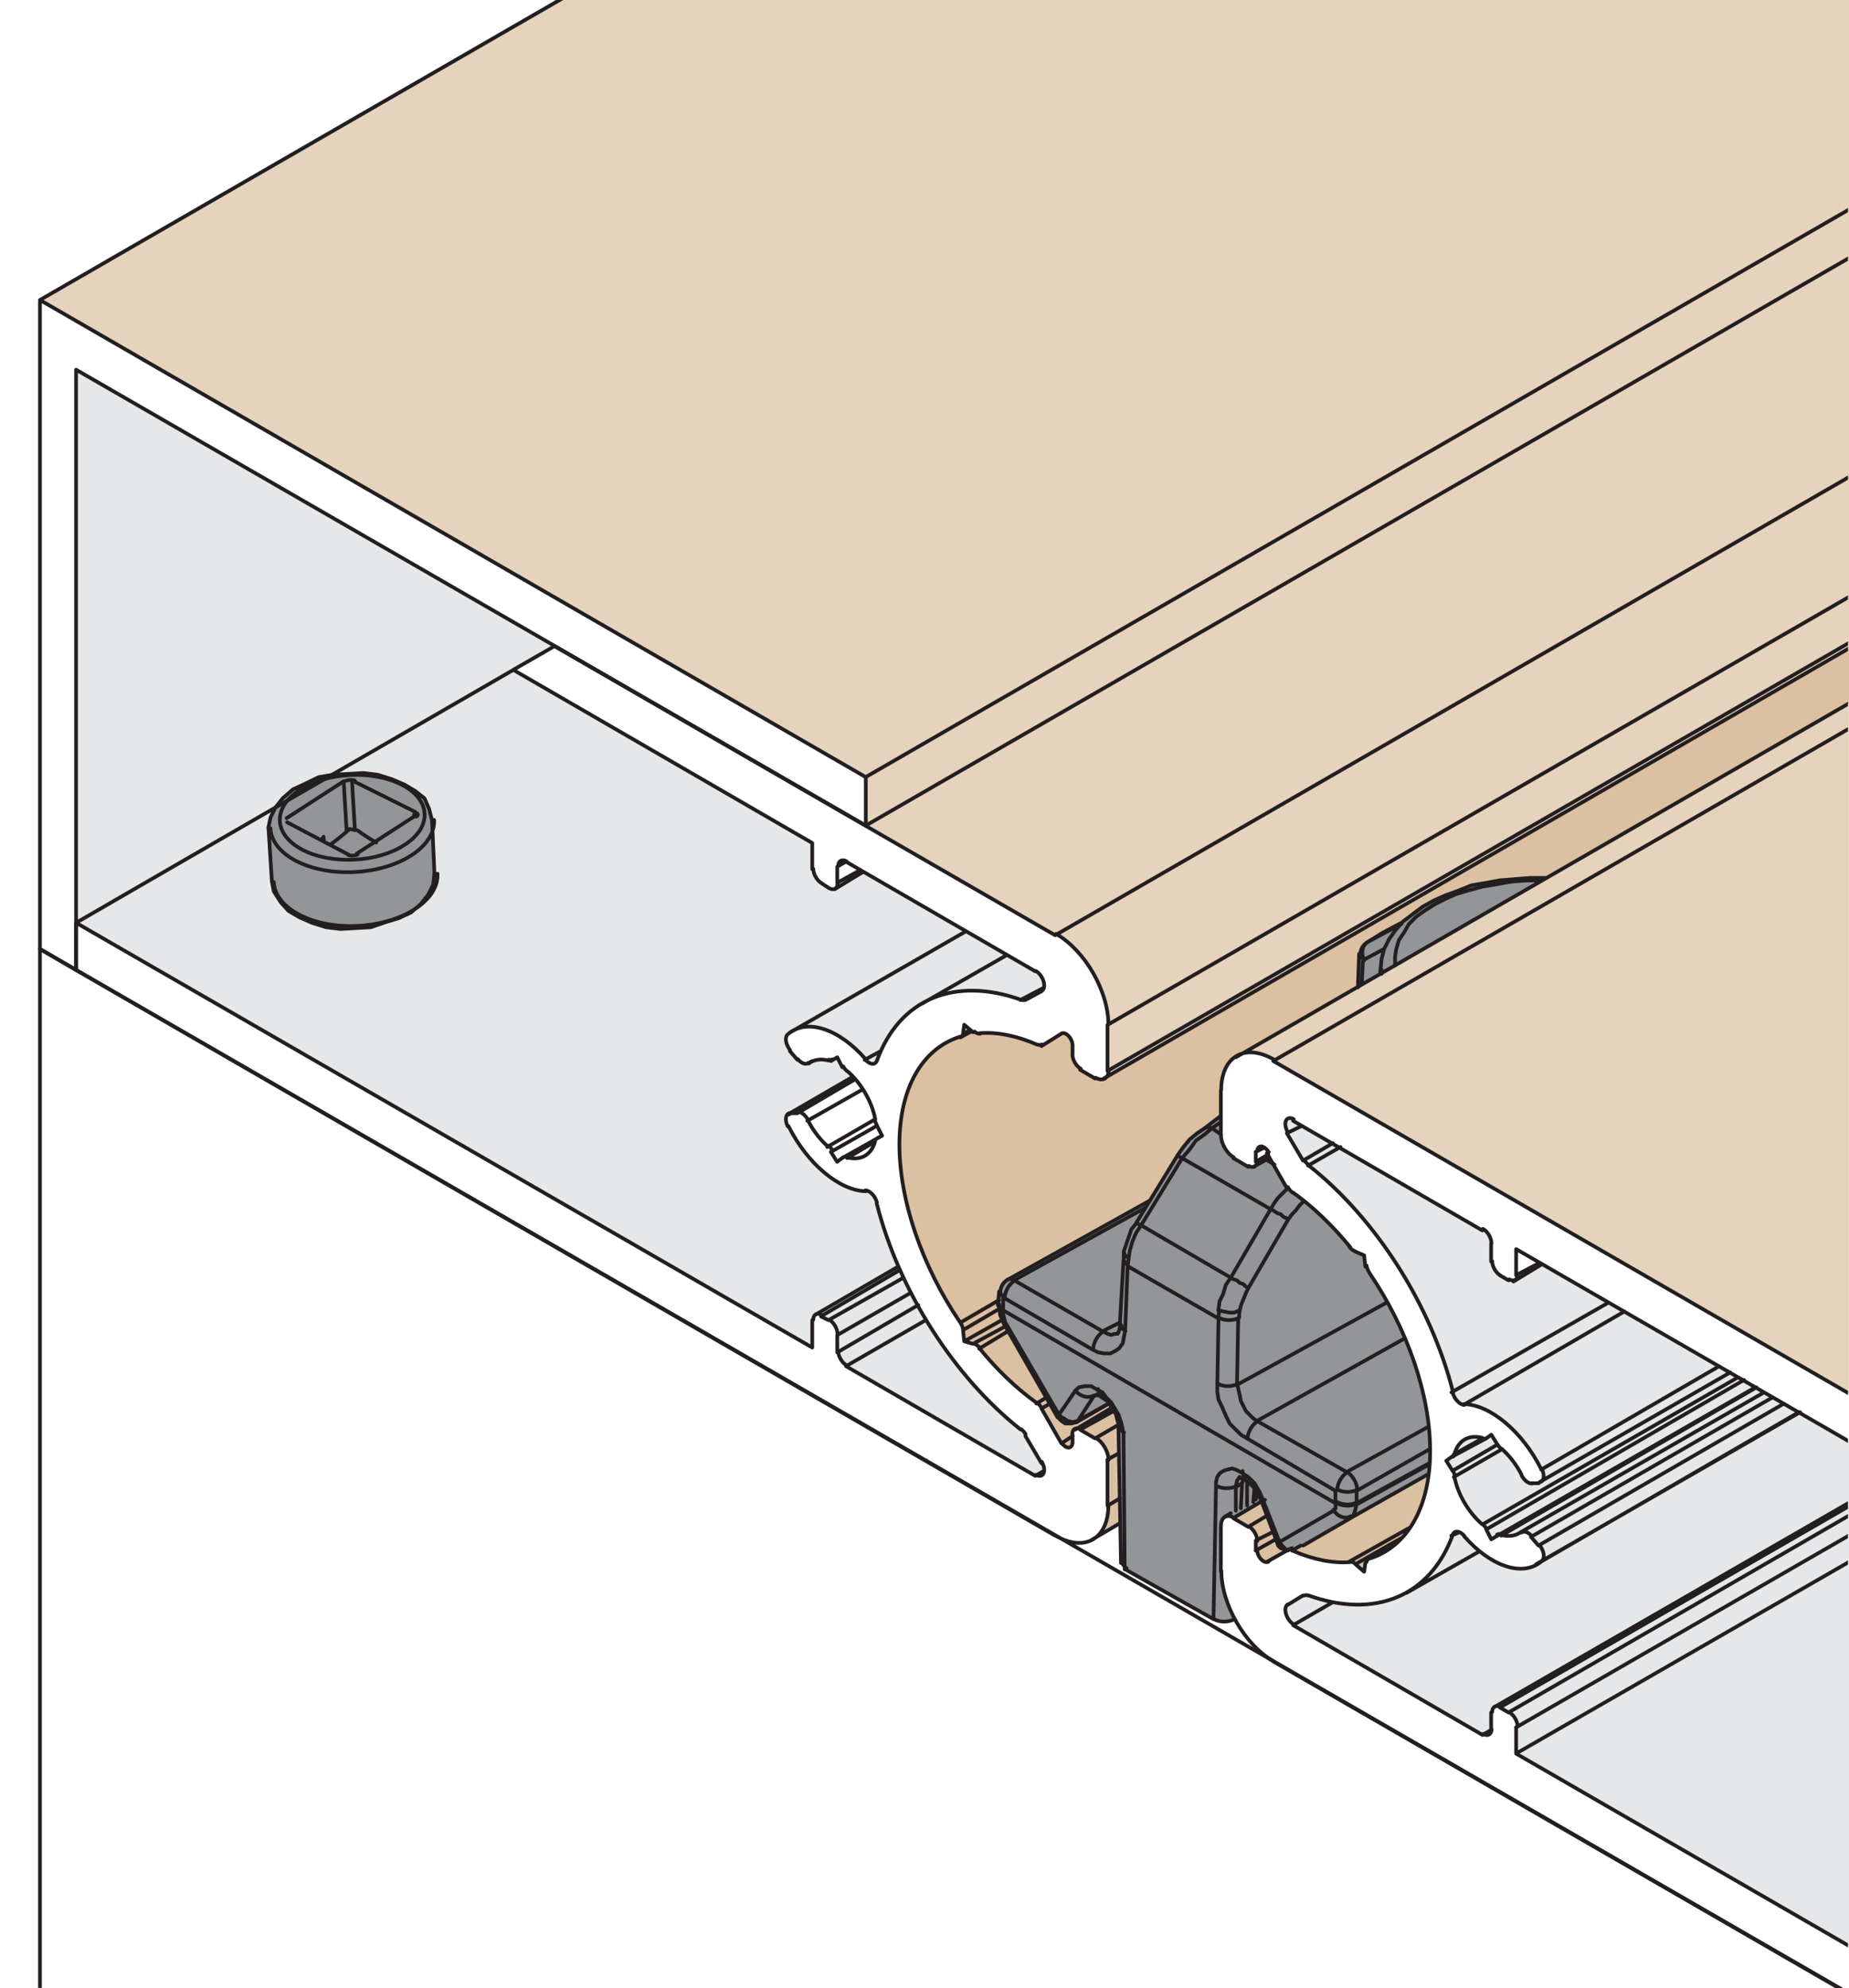
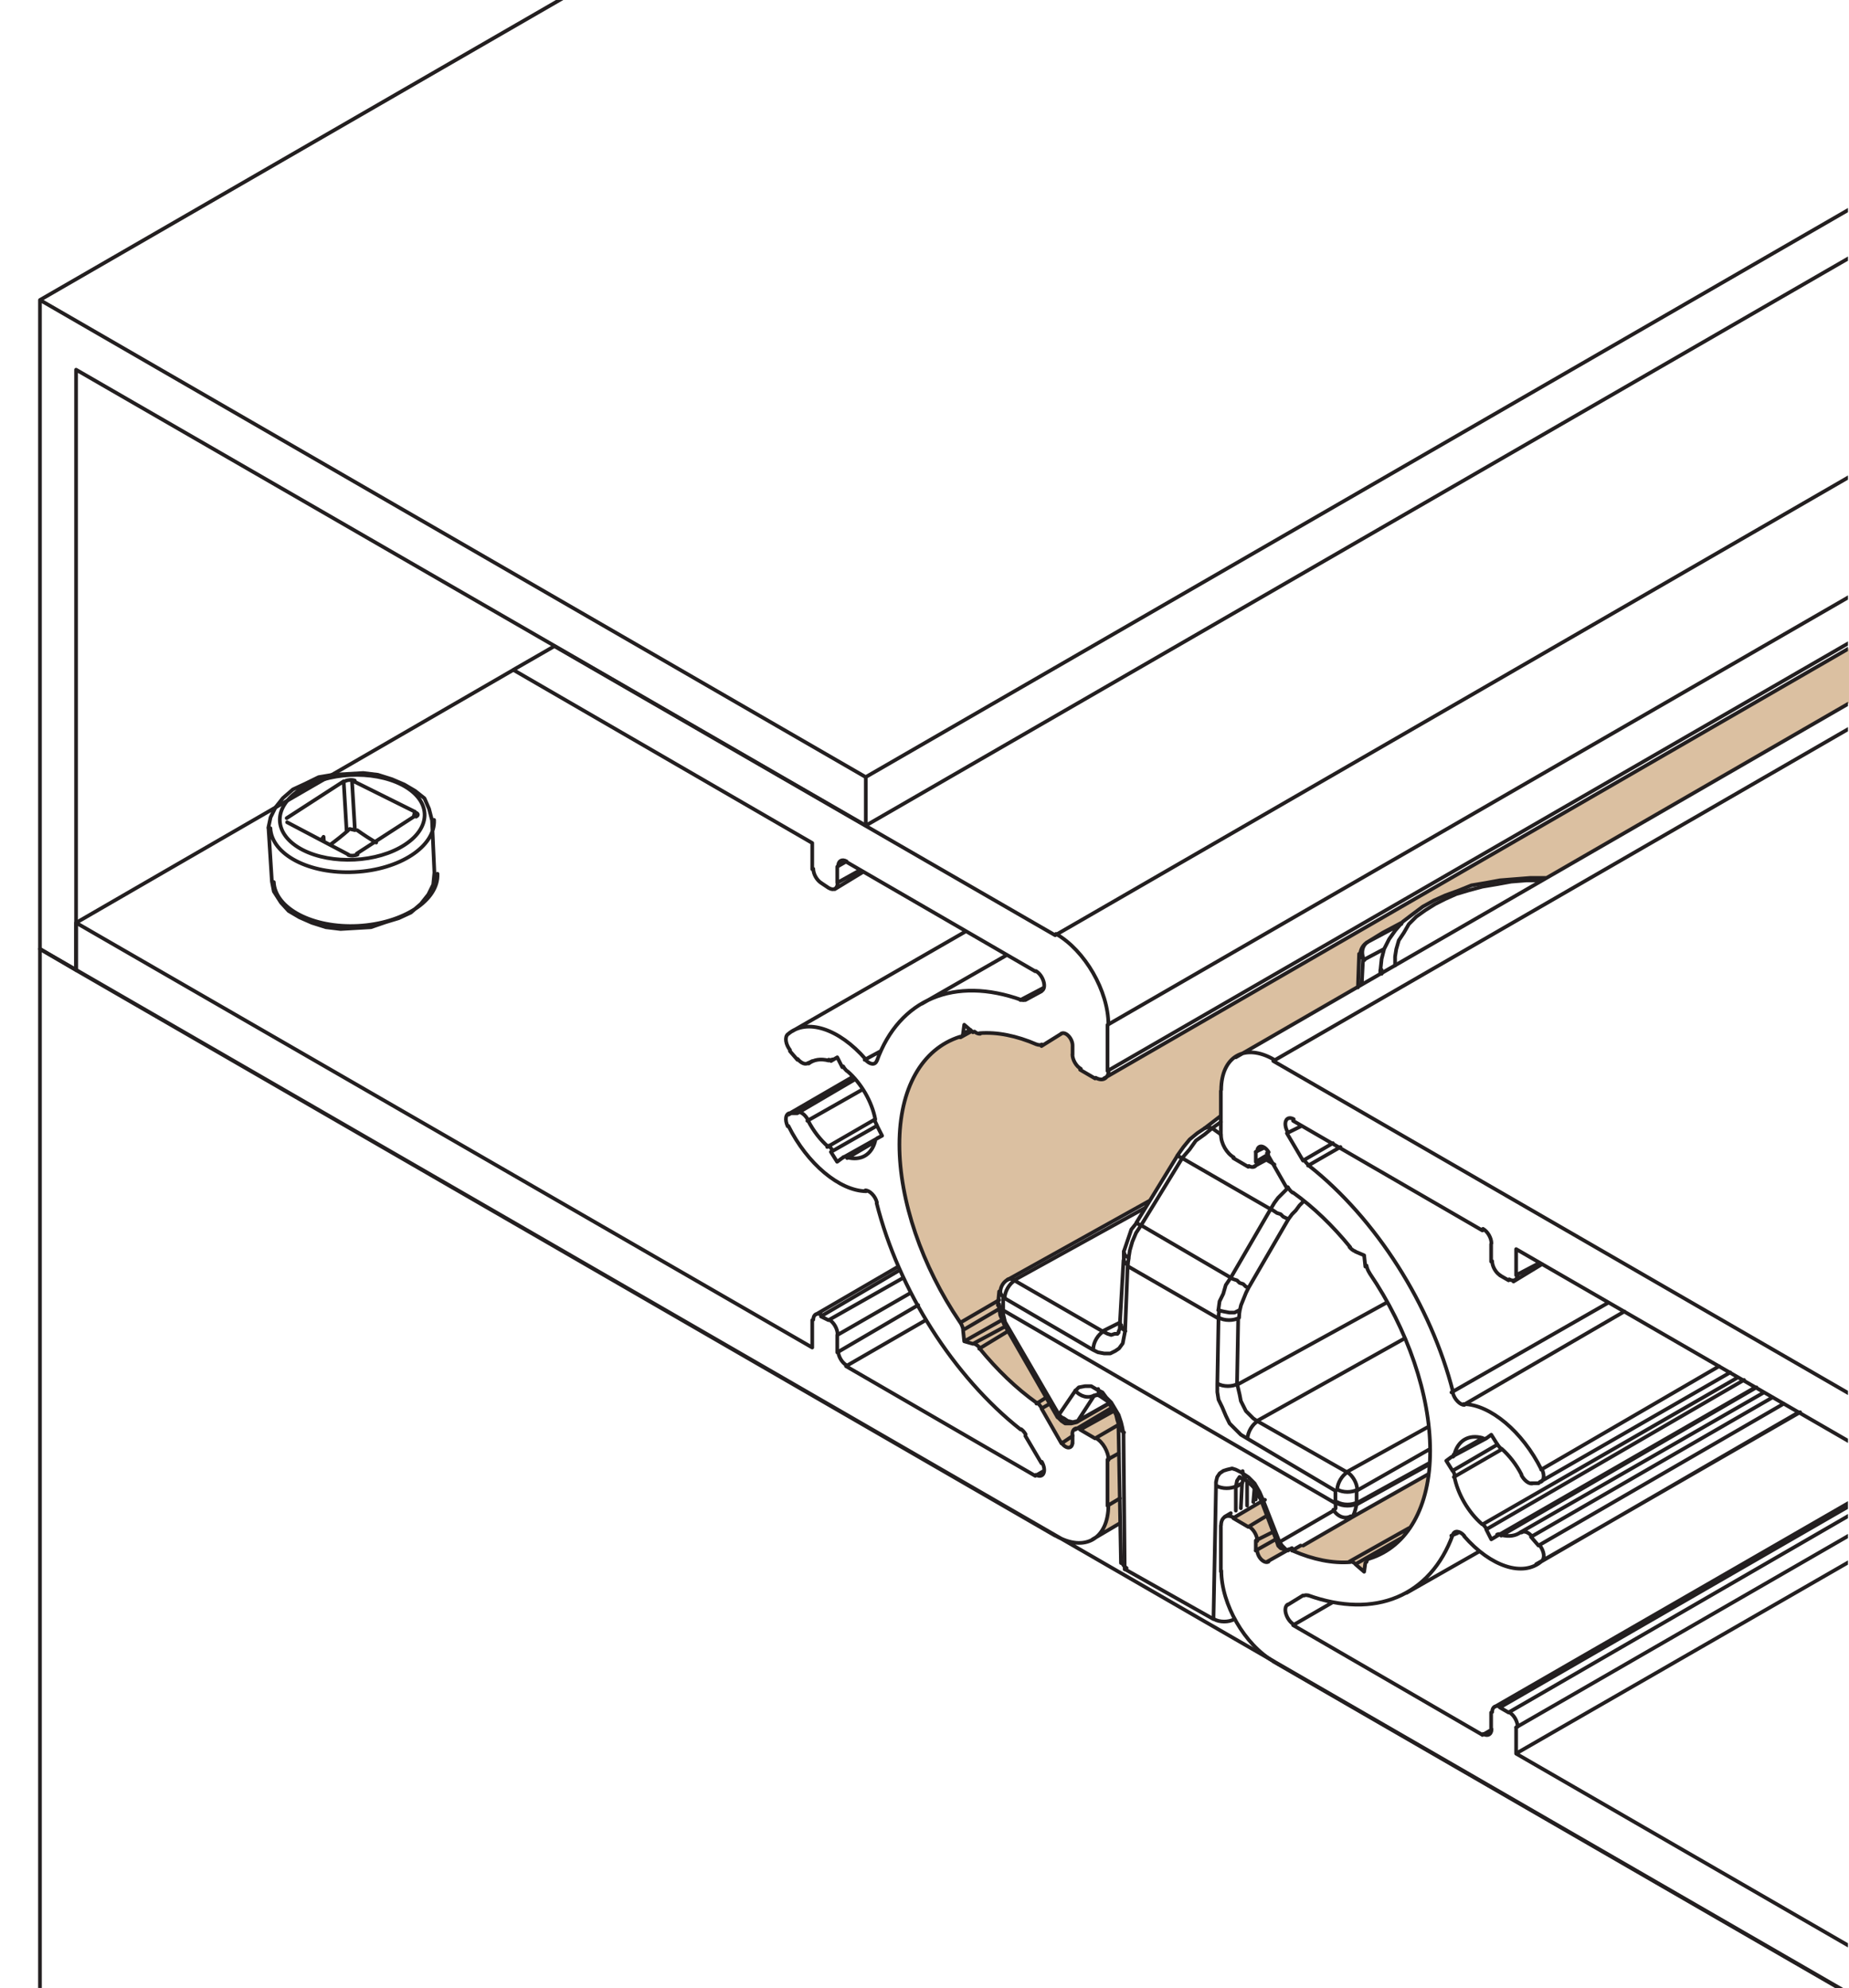
<svg xmlns="http://www.w3.org/2000/svg" id="Layer_1" data-name="Layer 1" viewBox="0 0 124.93 134.32">
  <defs>
    <style>
      .cls-1 {
        fill: #dbc0a1;
      }

      .cls-1, .cls-2, .cls-3, .cls-4, .cls-5 {
        stroke-width: 0px;
      }

      .cls-2 {
        fill: #e6e7e8;
      }

      .cls-6 {
        clip-path: url(#clippath-2);
      }

      .cls-3 {
        fill: #e6d3be;
      }

      .cls-4, .cls-7 {
        fill: none;
      }

      .cls-8 {
        clip-path: url(#clippath-1);
      }

      .cls-9 {
        clip-path: url(#clippath-4);
      }

      .cls-5 {
        fill: #939598;
      }

      .cls-7 {
        stroke: #231f20;
        stroke-linecap: round;
        stroke-linejoin: round;
        stroke-width: .25px;
      }

      .cls-10 {
        clip-path: url(#clippath);
      }

      .cls-11 {
        clip-path: url(#clippath-3);
      }
    </style>
    <clipPath id="clippath">
-       <rect class="cls-4" x="-1102.42" y="0" width="1227.35" height="168.53" />
-     </clipPath>
+       </clipPath>
    <clipPath id="clippath-1">
-       <rect class="cls-4" x="-1102.42" y="0" width="1227.35" height="168.53" />
-     </clipPath>
+       </clipPath>
    <clipPath id="clippath-2">
      <rect class="cls-4" x="-1102.42" y="0" width="1227.35" height="168.53" />
    </clipPath>
    <clipPath id="clippath-3">
      <rect class="cls-4" x="-14.07" y="0" width="138.93" height="138.83" />
    </clipPath>
    <clipPath id="clippath-4">
      <rect class="cls-4" x="-1102.42" y="0" width="1227.35" height="168.53" />
    </clipPath>
  </defs>
  <g class="cls-10">
    <path class="cls-2" d="M69.79,99.62l-12.63-7.31-.31-.41-.19-.46-.08-.82v-.66s-.06-.29-.15-.39c-.09-.1-.31-.35-.31-.35l-.33-.06-.35-.35s-.18-.06-.22-.07c-.04,0-.22.17-.22.17l-.11.37v1.69s-.14-.03-.16-.04c-.02,0-49.58-28.61-49.58-28.61V24.98l32.32,18.68-2.71,1.59,20.13,11.71v1.7s.1.42.13.44c.03.02.61.65.61.65,0,0,.32.17.35.17s.25.21.29.17c.04-.04.66-.33.69-.35s1.38-.84,1.38-.84l11.56,6.69.26.13.33.49s.02.6.02.64c0,.03-.28.19-.32.24-.04.05-.68.39-.72.39s-.65.03-.65.03l-.74-.24s-1.33-.26-1.36-.26-1.41-.07-1.41-.07l-1.67.25-1.28.59-.53.36-.85.69-.67.73-.45.74-.3.46-.21.67-.18.34-.2.08-.2-.06s-1.37-1.24-1.37-1.26-.97-.69-.97-.69l-.88-.36s-.72-.13-.77-.13h-.72s-.73.42-.75.44c-.02.01-.24.35-.24.35l.19.71.34.42.38.43.56.19.45-.24.7-.07.41.02.47-.18.34.67.32.26.43.39-4.39,2.51-.17.2.03.36.27.46.62,1.13.65.81s.63.67.66.7c.03.02.56.49.56.49l1.09.69.99.34.68.04.43.41.15.48,1.24,3.64.82,1.89.88,1.6,1.35,2.16,1.3,1.82,2.55,2.82,1.77,1.39,1.39,2.54s.05.35,0,.35-.6.04-.6.04h-.14Z" />
  </g>
-   <polygon class="cls-3" points="37.81 0 2.7 20.26 58.5 52.5 58.5 55.78 71.2 63.13 71.49 63.08 71.55 63.22 72.29 63.78 72.88 64.38 73.69 65.46 74.33 66.7 74.63 67.52 74.83 68.96 74.83 72.24 74.77 72.76 124.93 43.8 124.93 0 37.81 0" />
  <g class="cls-8">
-     <path class="cls-3" d="M124.93,47.52l-41.02,23.68s.74-.08.81-.07c.07,0,1.41.5,1.41.5l.06.17,38.73,22.37v-46.64Z" />
    <path class="cls-2" d="M124.93,131.48v-34.09l-20.73-11.98-1.71,1.04s-.39.05-.42.04c-.03,0-.58-.25-.6-.25s-.43-.38-.43-.38c0,0-.23-.58-.23-.65,0-.07-.07-1.4-.07-1.4,0,0-.31-.59-.33-.6-.01-.02-.31-.1-.31-.1l-.19-.11s-12.41-7.18-12.43-7.19c-.02-.02-.08-.18-.08-.18,0,0-.18-.05-.27-.07-.09-.02-.26.18-.26.18,0,0-.03.35-.03.38,0,.03.05.46.09.47.04.01,1.05,1.78,1.05,1.78l.22.12.34.44.97.73,1.96,2.02,1.9,2.24.86,1.34,1.02,1.67.95,1.81.85,1.83.53,1.56.59,1.99.27.56.34.25h.3s.17-.04.17-.04c0,0,.92.28.93.28s1.21.74,1.21.74l1.01.89,1.08,1.36.64,1.06.2.46s-.05.39-.05.36c0-.03-.38.22-.43.21-.05,0-.22,0-.37-.01-.15-.02-.33-.14-.34-.15-.02-.01-.26-.3-.26-.3,0,0-1.15-1.71-1.18-1.74-.03-.03-.23-.14-.23-.14,0,0-.7-1.01-.72-1.01s-.3.19-.32.2c-.01,0-.33.18-.35.14-.02-.03-.13-.11-.16-.13-.03-.01-.52,0-.52,0l-.52.17-.2.21-.17.21-.19.38-.07.15-.14.2-.31.13-.05.13.46.72.18.92.32.8.7,1.12.73.7s.19.21.18.24c-.01.03.1.21.11.23s.32.67.35.65c.02-.01.56-.37.56-.37l.63.11s.54-.08.56-.11c.02-.03.38-.24.38-.24l.27.11.16.08.16.3.52.59.3.68-.11.29s-.67.34-.71.35c-.03,0-.88.16-.88.16,0,0-.53-.04-.59-.05-.06,0-.5-.15-.5-.15l-.91-.49-1.26-1.06s-.49-.43-.47-.45c.02-.02-.22-.26-.23-.26-.01,0-.26-.02-.28-.02-.01,0-.23.14-.24.15,0,.01-.15.3-.15.3l-.6,1.33s-.65.87-.67.87c-.02,0-.34.32-.34.32l-.21.36-.36.21-.15.16s-1.41.71-1.41.71-.6.2-.61.2c0,0-1.36.29-1.37.29,0,0-1.26-.02-1.28-.03-.02,0-1.14-.17-1.14-.17,0,0-1.67-.42-1.69-.43-.02,0-.35.12-.35.12,0,0-.96.6-.97.62,0,.02.05.52.03.52-.02,0,.15.31.14.32,0,.01.35.46.35.46l.24.15s12.46,7.22,12.48,7.22.34-.03.36-.05c.02-.02.3-.2.3-.22s.02-.28.02-.3-.03-.9-.03-.9c0,0,.14-.38.16-.41.02-.02.32.01.32.01l.58.3s.23.18.26.17c.03,0,.3.32.3.32l.16.45-.06.21v1.77l22.46,12.94Z" />
    <path class="cls-5" d="M83.39,109.41s-.62.15-.62.15l-.39-.04-.46-.18s-5.92-3.37-5.9-3.4c.02-.03-.22-.37-.22-.37l-.06-.25-.14-9.15v-.46s-.42-.69-.47-.76c-.05-.07-.25-.1-.25-.1,0,0-2.02,1.13-2.06,1.15-.03.02-.6.17-.6.17l-.33-.34-.41-.07s-3.85-6.9-3.8-6.92c.05-.02-.19-1.08-.22-1.12-.02-.03,0-.42.05-.47.05-.06.28-.66.33-.68.05-.02.42-.21.42-.21l9.44-5.25s2.05-3.25,2.05-3.31c0-.06.56-.78.64-.82.08-.04,1.1-.8,1.15-.87s.95-.73.95-.73l.02,1.47.4.93s.79.7.83.7.72.33.72.33l.54-.16.82-.35,1.14,2.02.37.26.38.25,2.37,2.14.8.89.38.5.57.36.36.09.07.75s.11.29.15.26c.03-.03,1.33,2.18,1.33,2.18l1.53,3.16.64,2.07.47,2.13.22,2.19-.05,2.09-7,3.95-1.57.79-.37.18-.27.16-.16-.06-.34.04-.37-.37-1.11-3.01-1.97,1.19-.46-.07-.41.27-.07.95v2.3l.12.89.19.92s.39,1.14.4,1.19c.02.04.29.49.29.49" />
-     <path class="cls-5" d="M91.87,66.6s-.05-1.98,0-2.04c.05-.06.23-.54.23-.54l.31-.37,2.36-1.38,1.17-.88s1.03-.57,1.11-.63c.08-.06,1.76-.65,1.83-.72.07-.07.43-.19.52-.21.09-.02,3.62-.48,3.62-.48l1.34.04-12.49,7.21Z" />
    <path class="cls-5" d="M18.47,60.13c.07-.03.74,1.12.74,1.12l1.82,1.1,1.78.41,1.98-.18,1.57-.38s1.3-.55,1.44-.61c.14-.07,1.02-.95,1.02-.95l.71-1.09-.17-.5-.11-2.53.1-.59-.13-.24-.33-1.27-.33-.56-.58-.45-1.22-.71-.99-.26s-1.23-.2-1.36-.18c-.13.02-2.43.19-2.43.19,0,0-.96.53-1.03.55-.07.02-.88.23-.88.23l-.54.36-.83.88-.34.63-.21.46v.65l.34,3.91Z" />
  </g>
  <polygon class="cls-1" points="83.33 102.58 85.25 101.48 86.49 104.35 86.78 104.68 87.19 104.65 86.63 104.95 85.68 105.48 85.26 105.48 84.9 104.87 84.86 104.25 84.92 103.97 84.81 103.6 84.5 103.18 84.09 103.02 83.33 102.58" />
  <polygon class="cls-1" points="87.29 104.77 87.88 104.43 88.2 104.34 96.54 99.58 96.23 101.14 95.85 102.17 95.23 103.29 94.62 104.03 93.92 104.62 92.35 105.48 92.17 106.2 91.24 105.48 90.11 105.53 89.37 105.42 87.57 104.87 87.29 104.77" />
  <g class="cls-6">
    <path class="cls-1" d="M74.41,103.66c.09-.08,1.27-.75,1.27-.75v-6.64l-.34-1.1s-.28-.31-.36-.29c-.09.03-1.16.58-1.16.58,0,0-1.08.59-1.13.58-.05-.02-.9-.1-.9-.1,0,0-.56-.57-.56-.61,0-.03-3.48-6.32-3.48-6.32l-.31-1.13s.11-.64.13-.76c.02-.12.34-.59.34-.59l.57-.3,9.21-5.12,1.98-3.29.72-.9s1.18-.82,1.19-.84c0-.03.91-.62.91-.62l.09-2.53s.54-1.33.61-1.37c.07-.04.92-.48.92-.48l.28-.21.27-.1,7.19-4.17.1-2.35.36-.54,2.47-1.45,1.41-1.04.77-.42,1.38-.63,1.07-.35,3.62-.48,1.43-.03,20.47-11.8v-3.72l-50.25,29.01-.69.06-.53-.31-.55-.42-.35-.46-.09-.56v-.57s-.19-.43-.19-.43l-.27-.25-.37-.05-1.19.81s-.62-.2-.73-.18-1.52-.47-1.52-.47l-1.04-.16-.71.03s-.42-.02-.46-.05c-.04-.02-.38-.15-.38-.15l-.76.4-1.1.5-.97.76-.96,1.18-.54,1.33-.43,1.91-.05,2.71.26,1.94.6,2.53.85,2.14,1.28,2.57,1.17,1.9.1.47.07.62.69.23s.25.19.29.19.24.3.24.3c0,0,1.94,2.14,1.96,2.12.02-.02,1.7,1.31,1.7,1.31,0,0,.79,1.24.84,1.22.04-.01.94,1.59.94,1.59,0,0,.16.19.25.19.09,0,.2,0,.26-.02.06-.03.12-.39.12-.39v-.24s.02-.2.02-.24-.07-.28.04-.32c.1-.04.26-.07.28-.07s.33.19.33.19l1,.5.65.72.12.5-.02.39-.07.58.07,2.43-.02.83-.24.49-.18.56Z" />
  </g>
  <g class="cls-11">
    <path class="cls-7" d="M84.34,87.01l-.17-.08-.17-.17-.25-.08-.17-.17-.25-.08-.17-.08M76.26,84.99l-.25-.17-.08-.25M77.36,81.62l-8.84,4.88M74.49,89.95l1.18-.59M91.7,100.65c0-.43-.31-.96-.67-1.18M90.99,99.46l5.47-3.03M94.86,90.46l-9.93,5.55M83.75,88.52l-.34.17h-.34l-.42-.08-.34-.08M83.58,93.57l10.1-5.55M83.78,88.46c-.04.2-.06.39-.06.57M88.05,81.2l-.25.25-.25.34-.25.25-.25.34-2.69,4.63-.17.34-.17.42-.17.42-.08.34M68.56,86.51c-.18-.1-.34-.12-.47-.06M81.4,76.23l.25-.08.25.08M81.9,76.23l-.51.42-.59.42-.42.59-.51.59,5.98,3.45.25-.42.25-.34.34-.34.34-.34M96.46,99.63l-5.22,2.95M76.27,84.99c-.04.19-.06.38-.07.56M82.32,88.52l.08-.59.25-.51.17-.59.34-.5-6.06-3.54-.34.51-.25.59-.17.59-.08.5M82.38,88.51c-.03.19-.05.39-.05.57M75.93,85.07c0,.15.1.3.28.41M74.49,89.95l.34.17.25.08.25-.08h.17M75.76,89.53c0,.15.1.3.28.41M68.58,86.51c-.37.21-.68.73-.7,1.17M74.49,89.95l-5.98-3.45M74.56,89.96c-.37.21-.68.73-.69,1.16M90.35,100.64c.38.22.99.22,1.37.01M91.66,100.73v.84M90.99,99.46l-6.06-3.45M91.05,99.47c-.37.21-.68.73-.7,1.17M84.93,96.01l-.25-.17-.25-.25-.25-.25-.17-.34-.17-.34-.08-.42-.08-.34-.08-.34M84.99,96.02c-.37.21-.68.73-.7,1.16M82.35,89.03c.38.22.99.22,1.37.01M83.58,93.57l.08-4.46M82.27,93.49c.38.22.99.22,1.37.01M67.59,87.26c0,.15.09.3.28.41M72.78,96.07s.08-.06.11-.1M72.78,96.07s0,0,0,0M72.81,96.01l2.1-1.18M93.35,65.53c0,.09,0,.18,0,.27M85.52,78.34l.59.34M81.9,76.23l.59.42M82.49,75.81l-.59.42M84.01,99.89l-.08.34M74.2,93.85c0,.21.07.37.19.44M75.67,96.41c0,.14.1.28.28.38M83.5,100.47l.08-.42.17-.25M82.19,100.39c.38.22.99.22,1.37.01M83.96,99.4c0,.21.07.37.19.44M86.28,104.18h.17M85.25,101.29s.09.06.22.05M88.05,104.43l3.2-1.85M86.45,104.18l.17.25.17.17.08.08.17.08M91.66,101.65l-.08.34-.08.25-.08.17-.17.17M90.09,102.01c.27.46.78.66,1.17.44M90.35,101.49c.38.22.99.22,1.37.01M91.66,101.57v.08M90.35,101.57c.38.22.99.22,1.37.01M90.23,101.57v-.84l-5.97-3.54M84.26,97.19l-.42-.25-.34-.34-.42-.42-.25-.51-.25-.59-.25-.51-.08-.51v-.51l.08-4.46-6.14-3.54-.17,4.38-.08.42-.08.42-.25.34-.25.17-.34.17h-.42l-.42-.08-.34-.17-6.06-3.54v.84M67.51,88.12c0,.15.1.3.28.4M67.51,88.24c0,.14.1.28.28.38M67.93,89.36h-.08v.08M71.55,95.59l-.08.08v.09M72.65,93.95c.32.41.89.56,1.28.33M71.55,95.59l.17.17.17.08.25.17.34.08.34-.08,1.09-1.68M74.16,94.25l-.25.08.17-.08M104.12,59.49h-1.01l-1.01.08-.93.17-1.01.17-.93.25-.84.25-.76.34-.67.34-.67.42-.59.42-.51.51-.34.59-.34.51-.17.59-.08.51v.59M67.76,88.52v.17l.08.34.08.34M90.23,101.57l-22.47-13.05M81.99,109.4l.17-8.92v-.34l.08-.34.17-.25.25-.17.25-.08.34-.08.25.08.34.17.51.34.42.42.34.59.25.59,1.09,2.78,3.62-2.1.17-.17v-.34M67.93,89.36l3.62,6.23,1.09-1.6.25-.25.42-.08h.42l.42.25.34.17.25.34.34.34.25.42.25.42.17.51.08.34.08.42.08,9.17M75.84,105.56c0,.14.1.28.28.39M81.99,109.4l-5.98-3.37M82.02,109.4c.38.22.99.22,1.37.01M83.5,102.07v-1.6M83.92,100.22l-.42.25M83.84,101.91l.08-1.68M74.58,72.87l713.29-411.73M64.9,70.09l.76-.42M72.64,96.6l2.53-1.51M73.82,104.01l1.85-1.09M53.29,75.31l4.29-2.52M54.55,71.86l.34-.17M53.54,69.67l11.7-6.73M62.29,67.82l5.72-3.28M56.4,60.08l1.94-1.18M55.05,88.86l5.64-3.28M74.83,69.25l706.98-408.11M74.83,72.36l712.37-411.23M65.07,69.84l.51-.25M64.9,89.36l2.61-1.52M65.07,89.87l2.44-1.43M65.15,90.63l2.53-1.43M65.74,90.8l2.19-1.18M66.16,91.13l1.94-1.18M70.03,94.84l.67-.42M70.37,95.17l.59-.34M71.72,97.53l.76-.51M72.98,96.6l2.27-1.26M73.99,97.19l1.6-.93M74.83,98.62l.76-.42M74.83,101.74l.84-.5M53.37,75.22l4.21-2.44M53.87,75.22l3.87-2.27M54.55,75.73l3.7-2.1M55.89,77.5l3.2-1.85M56.15,77.83l3.11-1.77M56.9,78.25l2.69-1.51M57.24,78.25l1.85-1.09M54.55,71.86l.34-.17M58.42,71.61l1.09-.59M68.94,67.57l1.6-.84M56.57,58.56l.59-.34M56.57,59.65l1.51-.84M55.47,88.94l5.3-3.11M55.98,89.2l5.05-2.86M56.57,90.21l4.97-2.86M56.57,91.38l5.47-3.2M57.16,92.31l5.39-3.11M69.95,99.72l.59-.34M71.3,63.19l696.46-402.05M54.88,89.2v1.85L5.14,62.35M55.52,88.84c-.31-.18-.57-.03-.57.33M55.98,89.2l-.51-.25M56.59,90.15c0-.36-.25-.8-.56-.98M56.57,91.38v-1.18M56.63,91.27c0,.36.25.8.57.98M69.95,99.72l-12.79-7.41M69.99,99.65c.23.13.44.09.52-.1.09-.19.04-.5-.12-.78M69.28,97.02l1.09,1.85M69.3,96.92c-.08-.14-.18-.26-.3-.35M59.23,81.29c1.49,5.89,5.21,11.73,9.73,15.3M59.25,81.25c-.05-.21-.17-.42-.32-.57-.15-.16-.32-.25-.46-.25M53.27,76.08c1.27,2.55,3.45,4.38,5.25,4.41M53.38,75.21c-.14.01-.24.12-.27.29-.03.17.01.39.11.6M53.87,75.22h-.51M54.6,75.68c-.18-.34-.48-.58-.71-.55M54.61,75.74c.35.68.82,1.28,1.34,1.74M56.25,77.73c-.07-.12-.16-.23-.26-.32M56.9,78.25l-.34.25-.42-.67M57.23,78.17c-.1-.03-.19-.02-.26.02M57.23,78.2c.93.25,1.65-.16,1.9-1.09M59.24,76.93c-.07.04-.12.11-.15.21M59.26,76.07l.34.67-.34.17M59.09,75.62c.02.13.08.26.15.39M59.14,75.63c-.23-1.2-.95-2.44-1.87-3.24M56.97,72.05c.07.12.16.24.26.32M56.15,71.69l.42-.25.34.67M55.99,71.6c.1.03.19.02.26-.02M55.99,71.66c-.53-.14-1-.07-1.35.2M53.89,71.55c.24.29.54.41.71.27M53.37,71.02l.51.59M53.22,69.89c-.1.09-.14.26-.11.46.03.2.13.42.27.6M58.49,71.57c-1.81-2.08-3.99-2.78-5.24-1.7M58.46,71.59c.15.17.31.27.46.29.15.02.27-.06.32-.21M69.03,67.57c-4.53-1.63-8.27-.07-9.78,4.1M69,67.55c.11.04.22.04.3-.01M70.37,66.98l-1.09.59M70.39,66.95c.16-.09.21-.35.12-.64-.09-.3-.29-.57-.52-.7M57.16,58.22l12.79,7.41M57.2,58.2c-.31-.18-.57-.03-.57.33M56.57,59.65v-1.09M56.02,60.01c.31.18.57.03.57-.33M55.47,59.65l.51.34M54.95,58.7c0,.36.25.8.57.98M54.88,58.73v-1.77l-20.2-11.7,2.78-1.6,33.83,19.53M74.89,69.23c0-2.26-1.58-5.01-3.54-6.13M74.83,69.25v3.11M74.03,72.82c.48.27.87.05.88-.51M73.99,72.87l-1.01-.59M72.46,71.24c0,.36.25.8.57.98M72.47,71.27v-.59M72.47,70.64c0-.21-.1-.46-.27-.64-.17-.18-.36-.24-.5-.16M71.72,69.84l-1.35.84M70.06,70.57c.12.05.24.05.33,0M70.04,70.57c-1.36-.59-2.67-.85-3.86-.76M65.84,69.7c.13.11.27.16.39.15M65.74,69.75l-.59-.51-.08.59M64.87,70.09c.11-.03.18-.13.21-.27M64.86,70.05c-2.58.82-4.09,3.51-4.09,7.28s1.51,8.2,4.09,12M65.08,89.85c-.03-.17-.1-.35-.21-.51M65.07,89.87l.08.76.59.17M66.23,91.1c-.12-.14-.26-.25-.39-.3M66.17,91.09c1.19,1.46,2.5,2.72,3.86,3.69M70.39,95.15c-.09-.15-.2-.29-.33-.38M70.37,95.17l1.35,2.36M71.68,97.42c.13.22.32.37.49.39.17.01.29-.11.29-.33M72.47,97.53v-.59M73.02,96.58c-.31-.18-.57-.03-.57.33M72.98,96.6l1.01.59M74.9,98.65c0-.55-.38-1.22-.86-1.49M74.83,98.62v3.11M71.33,103.77c1.96,1.13,3.55.21,3.56-2.05M34.69,45.26L5.14,62.35v3.2l66.15,38.21M2.7,64.12l1198.93,692.25M2.7,551.09V64.12" />
    <path class="cls-7" d="M575.53-212.62L83.5,71.44M85.77,78.25l-1.09.59M94.36,104.18l-1.94,1.18M83.16,102.24l-.42.25M99.91,104.85l-4.88,2.78M121.63,95.42l-17.84,10.27M119.19,94.08l-16.41,9.43M116.91,92.73l-12.88,7.41M104.2,85.41l-1.94,1.18M128.53,99.46l-27.61,15.91M267.32,176.39L86.03,71.69M578.05-212.37L86.03,71.69M86.07,71.59c-1.96-1.13-3.55-.21-3.56,2.05M82.49,73.71v3.03M82.5,76.71c0,.55.38,1.22.86,1.49M83.33,78.25l1.01.59M84.38,78.78c.31.18.57.03.57-.33M85.69,78l-.84.5M84.85,78.51v-.67M85.35,77.58l-.51.25M85.72,77.85c-.13-.22-.32-.37-.49-.39-.17-.01-.28.12-.29.33M85.6,77.92l1.35,2.36M87.01,80.21c.09.15.2.29.33.38M91.23,84.27c-1.19-1.46-2.5-2.72-3.86-3.69M91.18,84.26c.12.14.26.25.39.29M91.58,84.57l.59.25.08.76M92.33,85.51c.03.17.1.35.21.51M92.54,105.31c2.58-.82,4.09-3.51,4.09-7.28s-1.51-8.2-4.09-12M94.36,104.26l-1.85,1.01M92.54,105.27c-.11.03-.18.13-.21.27M92.25,105.61l-.08.59-.59-.51M94.69,103.92l-3.11,1.77M91.57,105.66c-.13-.11-.27-.16-.39-.15M95.2,103.25l-4.04,2.27M87.37,104.79c1.36.59,2.67.85,3.86.76M87.88,104.43l-.59.34M87.34,104.71c-.12-.05-.24-.06-.33,0M87.29,104.6l-.34.17M86.95,104.77l-1.35.76M84.94,104.72c0,.21.1.46.27.64.17.17.36.24.5.16M86.19,104.01l-1.35.76M84.85,104.77v-.67M86.03,103.5l-1.18.59M84.95,104.12c0-.36-.25-.8-.57-.98M85.6,102.41l-1.26.76M84.34,103.17l-1.01-.59M85.18,101.48l-1.85,1.09M83.38,102.55c-.48-.27-.87-.05-.88.51M82.49,103.08v3.11M82.52,106.13c0,2.26,1.58,5.01,3.54,6.13M86.03,112.26l181.29,104.7M88.38,107.79c4.53,1.63,8.27.06,9.78-4.09M98.48,103.59l-.42.17M98.94,103.78c-.14-.17-.31-.27-.46-.29s-.27.06-.32.21M98.92,103.79c1.81,2.08,3.99,2.78,5.24,1.7M121.54,95.42l-17.42,10.1M104.18,105.47c.1-.09.15-.26.12-.46-.03-.2-.13-.42-.27-.6M120.53,94.84l-16.58,9.59M103.95,104.43l-.51-.59M119.78,94.41l-16.33,9.43M103.52,103.82c-.24-.29-.54-.41-.72-.27M101.42,103.71c.53.14,1,.07,1.35-.2M118.68,93.74l-17.25,10.02M101.41,103.67c-.1-.03-.19-.02-.26.02M118.6,93.74l-17.42,10.02-.42.25-.34-.67M117.84,93.24l-17.42,10.1M100.44,103.31c-.07-.12-.16-.23-.26-.32M117.42,93.07l-17.25,9.93M98.26,99.75c.23,1.2.95,2.43,1.87,3.23M101.43,97.95l-3.2,1.85M98.31,99.74c-.03-.13-.08-.26-.15-.38M101.17,97.61l-3.03,1.77M100.42,97.19l-2.36,1.26-.34.25.42.67M98.17,98.43c.07-.04.12-.12.15-.22M100.16,97.19l-1.94,1.09M100.17,97.16c-.93-.26-1.66.17-1.9,1.1M100.18,97.19c.1.03.19.02.26-.02M100.42,97.19l.34-.25.42.67M101.15,97.55c.07.12.16.24.26.32M102.8,99.63c-.35-.68-.82-1.28-1.34-1.74M102.8,99.68c.18.34.48.58.72.56M103.45,100.22h.51M104.02,100.15c.14-.01.24-.12.27-.29.03-.17-.01-.39-.11-.6M116.16,92.31l-12.03,6.99M104.14,99.28c-1.27-2.55-3.45-4.38-5.25-4.41M109.76,88.61l-10.86,6.31M98.16,94.11c.05.21.17.42.32.57.15.16.32.25.46.25M108.67,88.02l-10.6,6.06M98.18,94.07c-1.49-5.89-5.21-11.73-9.73-15.3M90.57,77.5l-2.19,1.26M88.11,78.36c.08.14.19.26.3.35M90.06,77.24l-2.02,1.18M88.04,78.42l-1.09-1.85M87.96,76.07l-1.01.5M87.41,75.62c-.23-.13-.44-.09-.52.1-.09.19-.04.5.12.78M87.37,75.73l12.79,7.41M100.77,84.01c0-.36-.25-.8-.57-.98M100.75,84.06v1.18M100.82,85.21c0,.36.25.8.57.98M101.34,86.17l.59.34M101.97,86.44c.31.18.57.03.57-.33M104.04,85.32l-1.6.84M102.44,86.17v-1.77l72.55,41.91M174.99,160.4l-72.55-41.91M131.98,101.48l-29.54,17v-1.77M130.46,100.56l-28.03,16.16M102.54,116.67c0-.36-.25-.8-.57-.98M129.29,99.88l-27.35,15.82M101.93,115.71l-.59-.34M128.78,99.55l-27.44,15.82M101.39,115.35c-.31-.18-.57-.03-.57.33M100.75,115.71v1.18M100.21,117.16c.31.18.57.03.57-.33M100.75,116.89l-.59.34M100.16,117.22l-12.79-7.41M89.98,108.3l-2.61,1.51M87.01,108.41c-.16.09-.21.35-.12.64.09.3.29.57.52.71M86.95,108.47l1.09-.67M88.41,107.81c-.11-.04-.22-.04-.3,0M58.5,55.78L5.14,24.98v40.57l-2.44-1.43V20.27L37.81,0M624.85-338.87L2.7,20.27l55.8,32.24M736.53-338.87L58.5,52.5v3.28l683.67-394.65M84.85,101.32v-.59M93.43,63.02l-1.09.67M93.52,63.05s0,0-.01,0M92.41,63.65c-.29.16-.48.47-.5.8M94.69,62.35l-1.26.67M91.83,64.45l-.08,2.27M76.77,82.63l2.78-4.54M77.69,81.12l-9.68,5.39M79.54,78.09l.42-.59.42-.51.51-.42.51-.34M75.93,85.16v-.59l.17-.5.17-.5.17-.5.34-.42M68.09,86.46c-.29.16-.48.47-.5.8M74.92,94.84l-2.19,1.26M93.26,65.55v.25M81.4,76.23l1.09-.84M86.95,104.77l-.17-.08-.25-.08-.17-.17-.08-.25M75.5,90.12l.08-.08v-.08l.08-.17v-.25l.25-4.38M67.51,87.26l-.08.84M72.73,96.1l-.34.08h-.42l-.25-.17-.25-.25M104.46,59.32h-1.09l-1.01.08-1.01.08-.92.17-1.01.17-.84.34-.93.34-.76.34-.76.42-.67.5-.67.51-.51.59-.42.59-.34.67-.17.67-.08.76M74.07,94.25h.08l.17.08.25.17.25.17.17.25.25.34.17.34.08.34.08.25v.25l.17,9.17M86.28,104.18l-1.09-2.86-.25-.42-.25-.42-.34-.34-.25-.17-.25-.09-.08-.08M67.42,88.19l.08.08.08.59.25.59,3.62,6.31M84.26,100.05v1.68M84.76,100.56l-.08.93M93.51,63.06s0,0,0,0M92.34,63.69l1.09-.67M92.42,63.65s0,0,0,0M93.43,63.02l1.26-.67M93.52,63.05s0,0,0,0M92.42,63.65c-.38.21-.49.76-.24,1.23M94.69,62.43l-2.36,1.26M91.92,64.45c0,.15.1.3.28.41M93.52,64.12l-1.43.76-.08,1.6M96.55,98.87l-4.88,2.69M91.66,100.73l4.88-2.78M79.54,78.09h.08l.08.08.17.08M85.86,81.71l.17.08.25.17.25.08.17.17.17.08.17.08M96.55,98.96l-4.88,2.69M79.88,78.25l-2.78,4.54M83.16,86.33l2.69-4.63M77.1,82.8l-.17-.08-.08-.08h-.08" />
  </g>
  <g class="cls-9">
    <path class="cls-7" d="M18.13,55.94l.15-.71.33-.67.5-.63.68-.59.82-.38.92-.45.95-.16,1.03-.06,1.03-.06.99.12.95.3.84.36.73.43.63.5.31.71.2.78.16,3.53-.08.81-.33.67-.5.63-.68.59-.82.38-.89.27-.99.34-1.02.06-1.03.06-.99-.12-.95-.3-.84-.37-.73-.43-.52-.57-.48-.75-.13-.67-.23-3.64ZM23.78,52.73l.2,3.36M27.95,55.19l.08-.35M23.42,56.15l-.2-3.36M28.11,55.18c.17-.08.16-.2-.01-.27M23.78,52.73l4.24,2.11M23.97,52.74c-.18-.07-.46-.05-.63.03M19.37,55.28l3.85-2.49M23.54,57.74l-4.14-2.18M23.53,57.77c.18.07.46.05.63-.03M27.95,55.19l-3.85,2.49M27.36,57.07c1.85-1.21,1.76-3.02-.2-4.04-1.97-1.02-5.07-.86-6.92.35-1.86,1.21-1.76,3.02.2,4.04,1.97,1.02,5.07.87,6.92-.35M18.27,55.96c.09,1.79,2.64,3.12,5.69,2.96,3.05-.15,5.46-1.73,5.37-3.52M24.14,56.1c.42.3.85.58,1.28.83M22.32,57.07c.4-.29.8-.61,1.19-.95M23.98,56.09l-.35-.08-.21.14M18.5,59.6c.09,1.79,2.64,3.12,5.69,2.96s5.46-1.73,5.37-3.52M21.86,56.54l.02.21M21.87,56.57c-.12.06-.12.15,0,.2" />
  </g>
</svg>